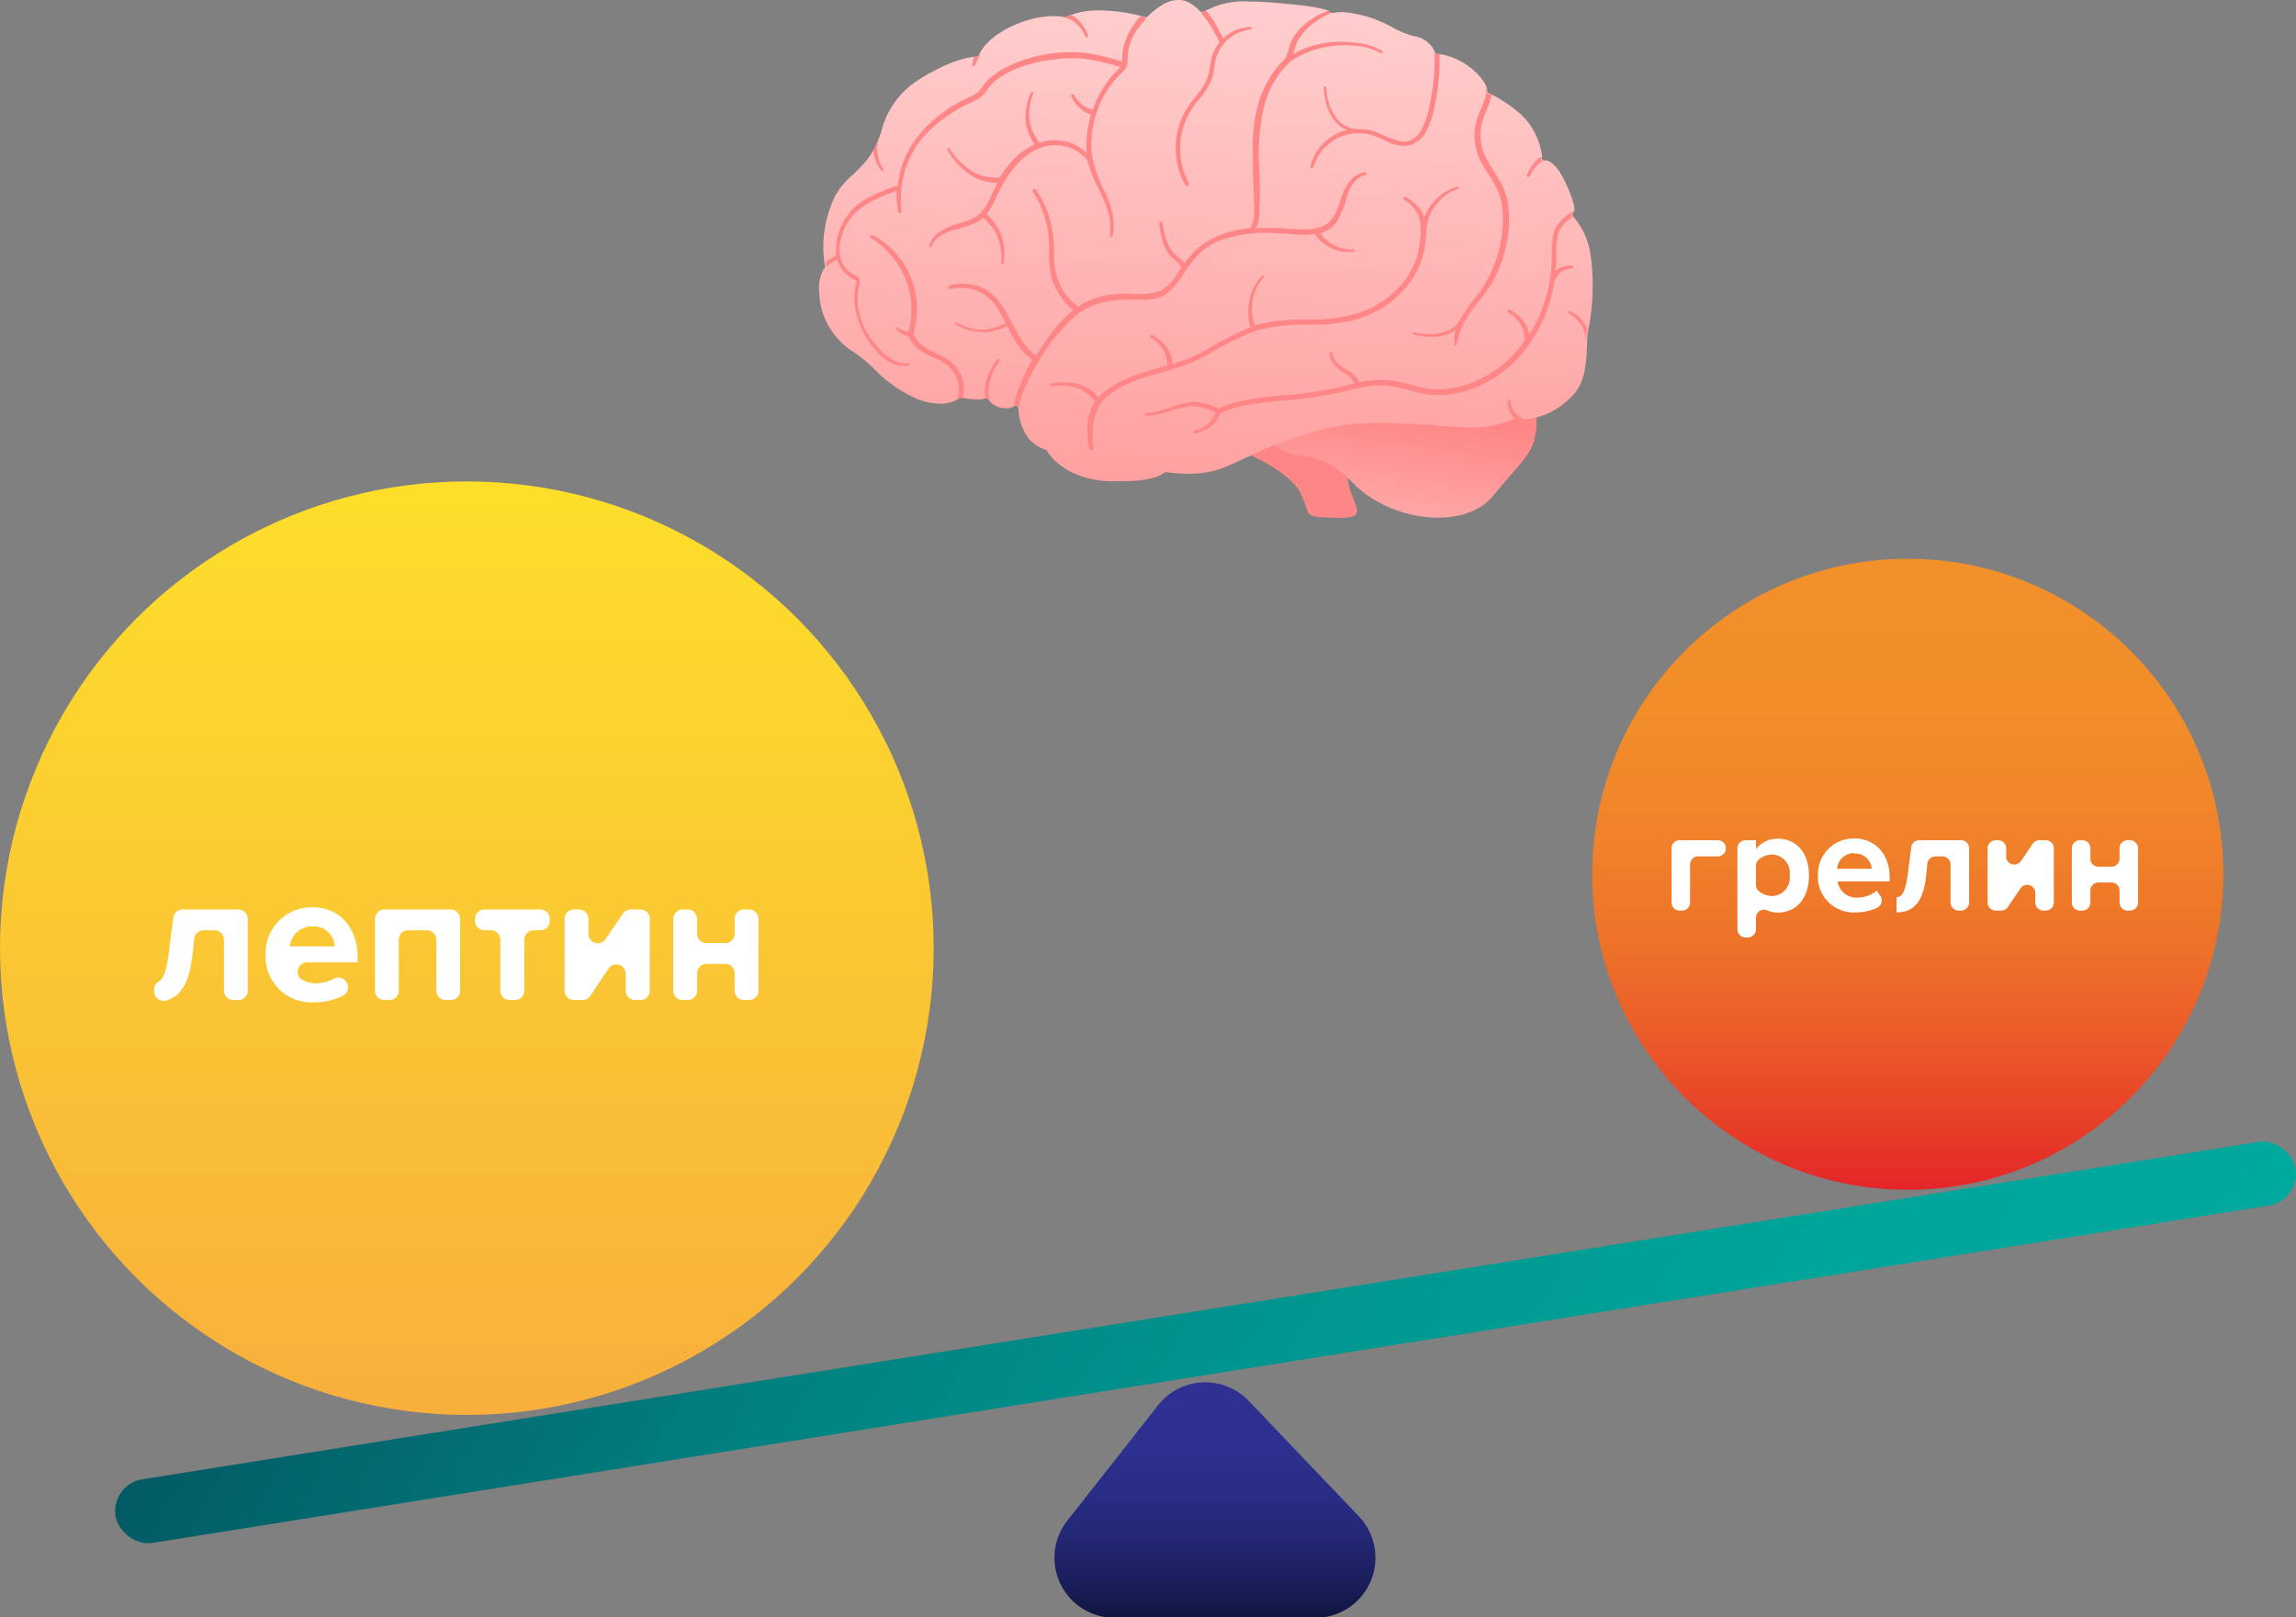
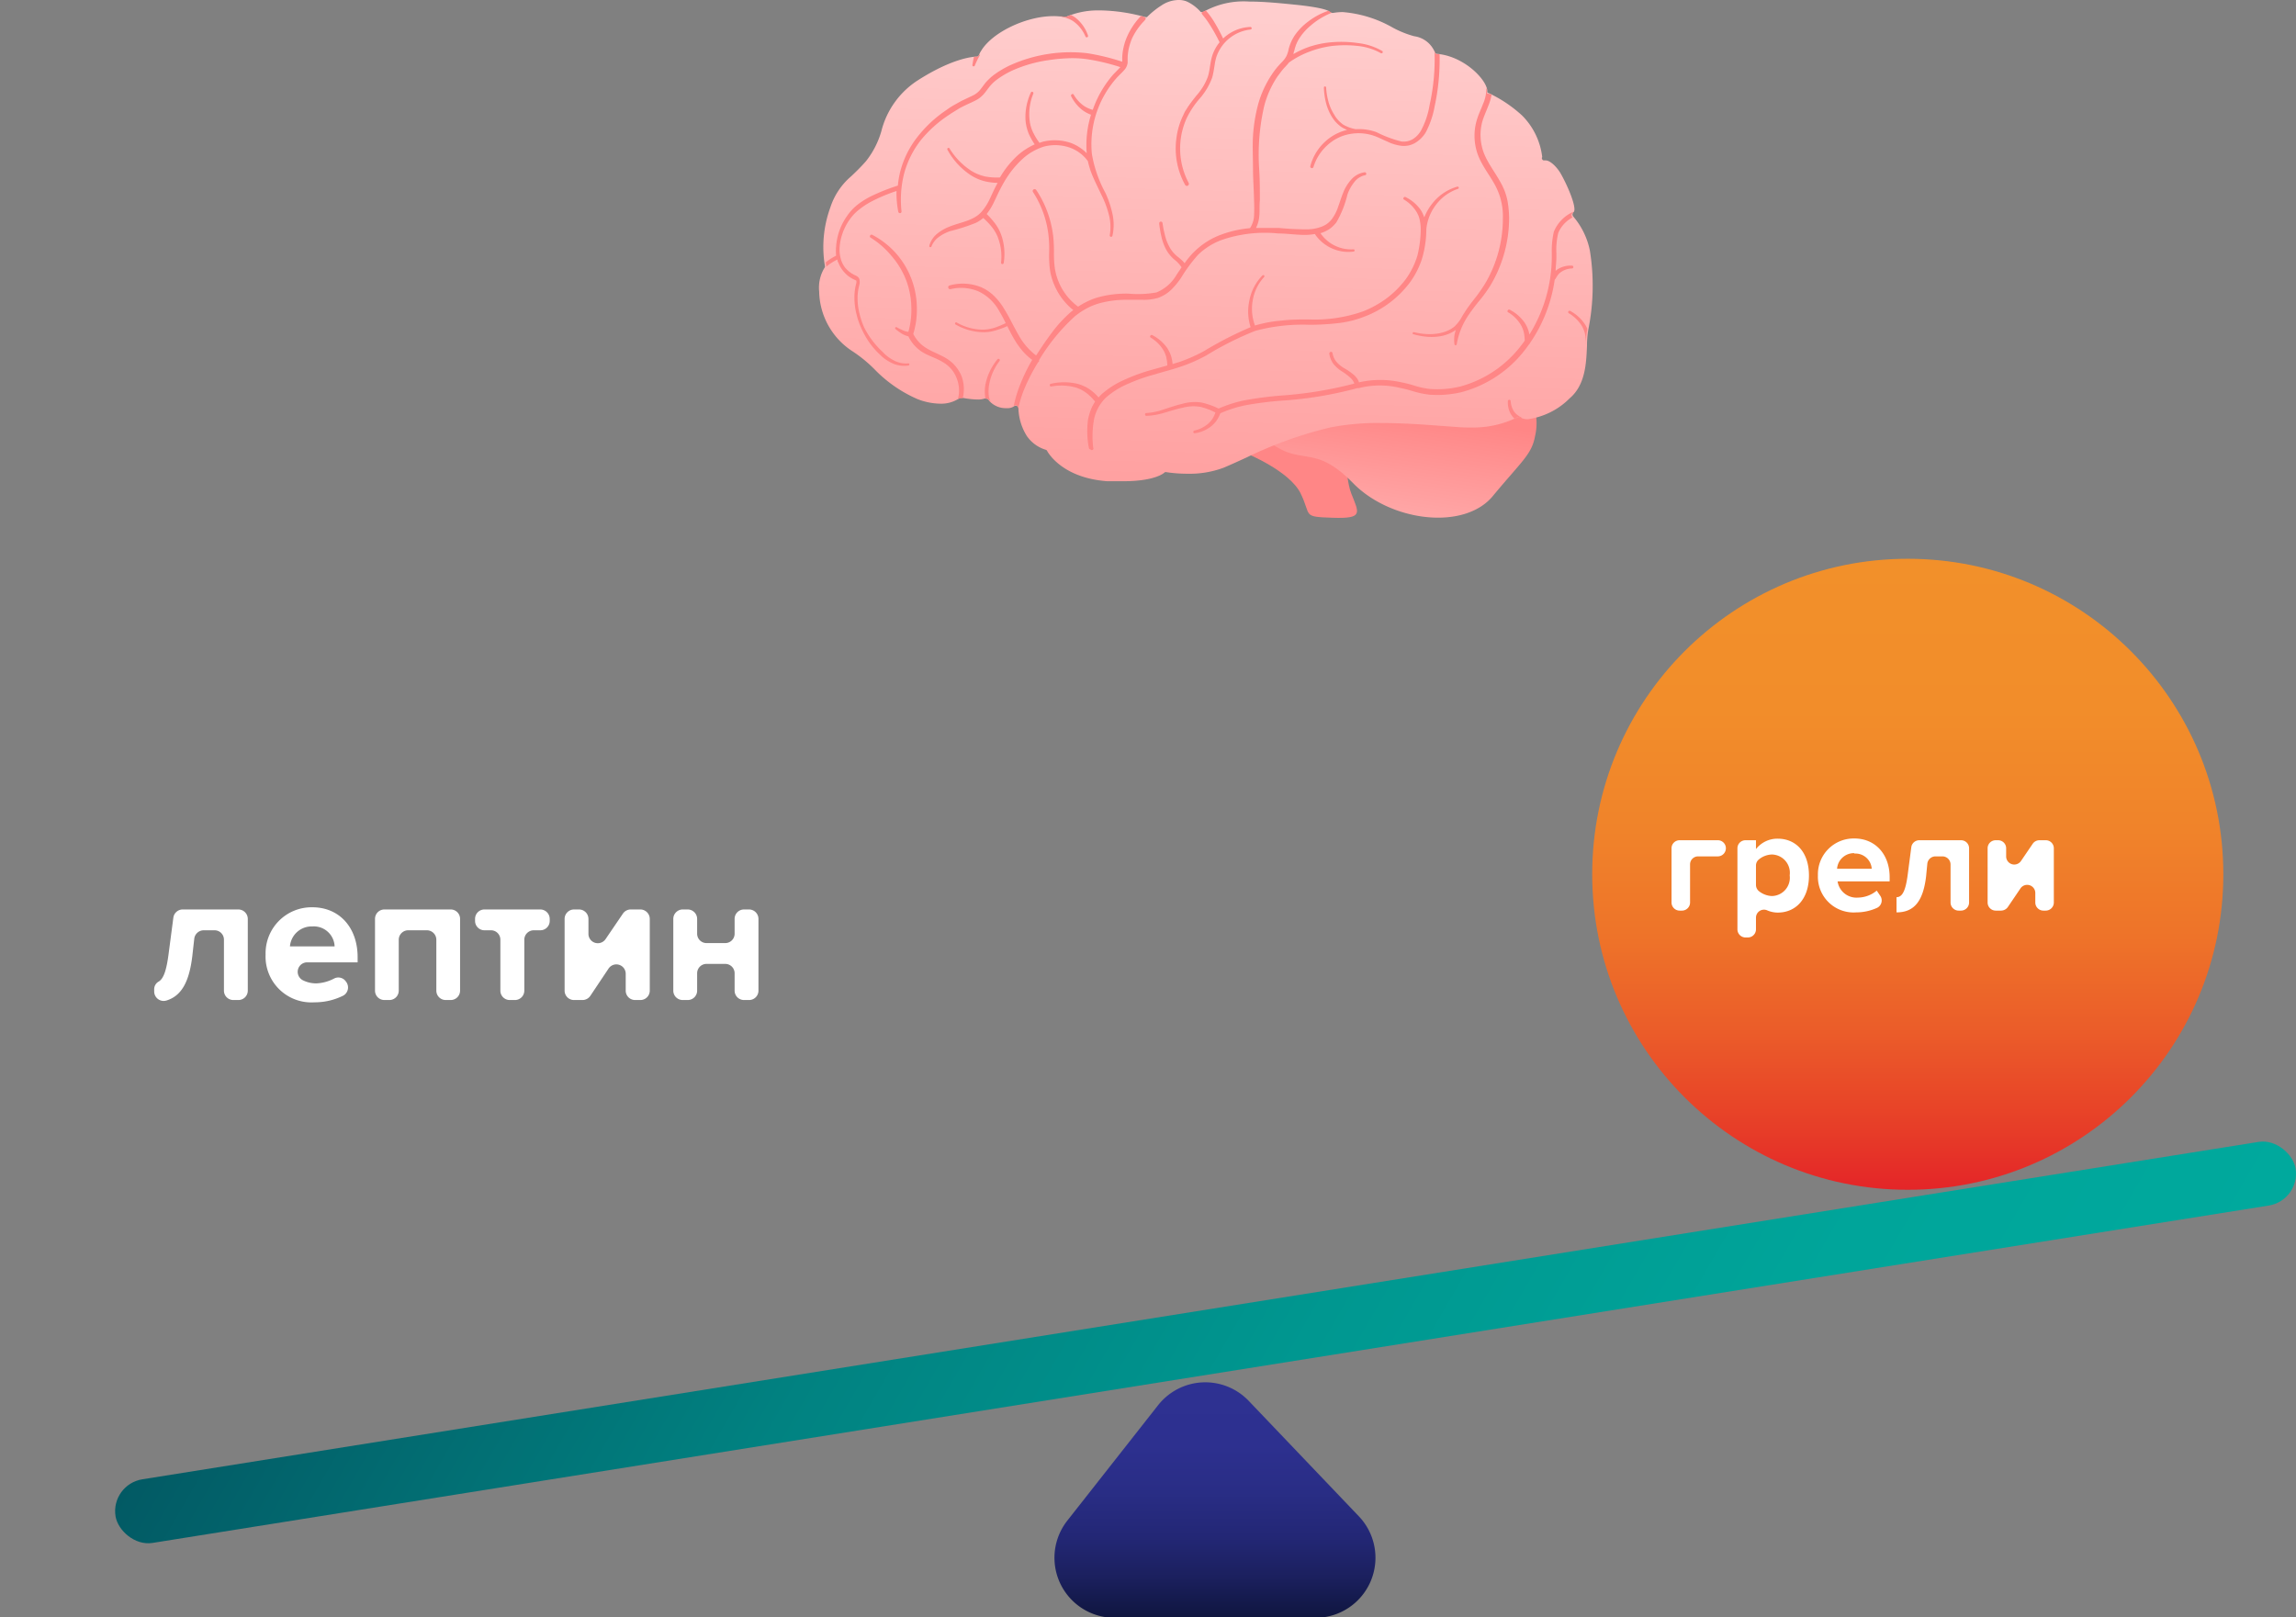
<svg xmlns="http://www.w3.org/2000/svg" xmlns:xlink="http://www.w3.org/1999/xlink" viewBox="0 0 220.53 155.38">
  <rect x="0" y="0" width="220.53" height="155.38" fill="#808080" stroke="none" />
  <defs>
    <style> .cls-1 { fill: url(#New_Gradient_Swatch); } .cls-2 { fill: url(#New_Gradient_Swatch_1); } .cls-3 { fill: url(#linear-gradient); } .cls-4 { fill: url(#linear-gradient-2); } .cls-5 { fill: #fff; } .cls-6 { fill: url(#linear-gradient-3); } .cls-7 { fill: url(#linear-gradient-4); } .cls-8 { fill: url(#linear-gradient-5); } .cls-9 { fill: url(#linear-gradient-6); } .cls-10 { fill: url(#linear-gradient-7); } .cls-11 { fill: url(#linear-gradient-8); } .cls-12 { fill: url(#linear-gradient-9); } .cls-13 { fill: url(#linear-gradient-10); } .cls-14 { fill: url(#linear-gradient-11); } .cls-15 { fill: url(#linear-gradient-12); } .cls-16 { fill: url(#linear-gradient-13); } .cls-17 { fill: url(#linear-gradient-14); } .cls-18 { fill: url(#linear-gradient-15); } .cls-19 { fill: url(#linear-gradient-16); } .cls-20 { fill: url(#linear-gradient-17); } .cls-21 { fill: url(#linear-gradient-18); } .cls-22 { fill: url(#linear-gradient-19); } .cls-23 { fill: url(#linear-gradient-20); } </style>
    <linearGradient id="New_Gradient_Swatch" data-name="New Gradient Swatch" x1="40.13" y1="95.26" x2="191.88" y2="162.64" gradientTransform="translate(37.44 -25.78) rotate(15.12)" gradientUnits="userSpaceOnUse">
      <stop offset="0" stop-color="#025a64" />
      <stop offset="0.07" stop-color="#02636b" />
      <stop offset="0.31" stop-color="#018281" />
      <stop offset="0.55" stop-color="#009790" />
      <stop offset="0.79" stop-color="#00a59a" />
      <stop offset="1" stop-color="#00a99d" />
    </linearGradient>
    <linearGradient id="New_Gradient_Swatch_1" data-name="New Gradient Swatch 1" x1="44.84" y1="135.94" x2="44.84" y2="46.25" gradientUnits="userSpaceOnUse">
      <stop offset="0" stop-color="#f8af3c" />
      <stop offset="1" stop-color="#fddf2a" />
    </linearGradient>
    <linearGradient id="linear-gradient" x1="183.24" y1="114.3" x2="183.24" y2="53.68" gradientUnits="userSpaceOnUse">
      <stop offset="0" stop-color="#e42528" />
      <stop offset="0.1" stop-color="#e73e28" />
      <stop offset="0.25" stop-color="#eb5c29" />
      <stop offset="0.4" stop-color="#ee7329" />
      <stop offset="0.57" stop-color="#f0832a" />
      <stop offset="0.76" stop-color="#f28d2a" />
      <stop offset="1" stop-color="#f2902a" />
    </linearGradient>
    <linearGradient id="linear-gradient-2" x1="116.7" y1="155.38" x2="116.7" y2="132.75" gradientUnits="userSpaceOnUse">
      <stop offset="0" stop-color="#0f153e" />
      <stop offset="0.01" stop-color="#101641" />
      <stop offset="0.17" stop-color="#1b205e" />
      <stop offset="0.34" stop-color="#232775" />
      <stop offset="0.53" stop-color="#292d85" />
      <stop offset="0.73" stop-color="#2d308f" />
      <stop offset="1" stop-color="#2e3192" />
    </linearGradient>
    <linearGradient id="linear-gradient-3" x1="0.84" y1="130.45" x2="8.73" y2="112" gradientTransform="translate(115.14 -63.04)" gradientUnits="userSpaceOnUse">
      <stop offset="0" stop-color="#ffcdcd" />
      <stop offset="1" stop-color="#ff8686" />
    </linearGradient>
    <linearGradient id="linear-gradient-4" x1="17.09" y1="123.57" x2="20.08" y2="102.72" xlink:href="#linear-gradient-3" />
    <linearGradient id="linear-gradient-5" x1="1.35" y1="64.7" x2="-0.58" y2="136.26" xlink:href="#linear-gradient-3" />
    <linearGradient id="linear-gradient-6" x1="36.55" y1="-4.93" x2="-11.94" y2="105.62" gradientTransform="translate(115.14 -63.04)" gradientUnits="userSpaceOnUse">
      <stop offset="0" stop-color="#ffcdcd" />
      <stop offset="0.04" stop-color="#ffb3b3" />
      <stop offset="0.08" stop-color="#ff9f9f" />
      <stop offset="0.13" stop-color="#ff9191" />
      <stop offset="0.19" stop-color="#ff8989" />
      <stop offset="0.28" stop-color="#ff8686" />
    </linearGradient>
    <linearGradient id="linear-gradient-7" x1="45.48" y1="-1.01" x2="-3" y2="109.54" xlink:href="#linear-gradient-6" />
    <linearGradient id="linear-gradient-8" x1="60.84" y1="5.74" x2="12.36" y2="116.29" xlink:href="#linear-gradient-6" />
    <linearGradient id="linear-gradient-9" x1="48.97" y1="0.52" x2="0.48" y2="111.07" xlink:href="#linear-gradient-6" />
    <linearGradient id="linear-gradient-10" x1="21.16" y1="-11.7" x2="-27.33" y2="98.85" xlink:href="#linear-gradient-6" />
    <linearGradient id="linear-gradient-11" x1="34.09" y1="-6.01" x2="-14.4" y2="104.54" xlink:href="#linear-gradient-6" />
    <linearGradient id="linear-gradient-12" x1="21.73" y1="-11.43" x2="-26.75" y2="99.12" xlink:href="#linear-gradient-6" />
    <linearGradient id="linear-gradient-13" x1="63.92" y1="7.07" x2="15.43" y2="117.62" xlink:href="#linear-gradient-6" />
    <linearGradient id="linear-gradient-14" x1="55.86" y1="3.54" x2="7.38" y2="114.09" xlink:href="#linear-gradient-6" />
    <linearGradient id="linear-gradient-15" x1="70.84" y1="10.11" x2="22.36" y2="120.66" xlink:href="#linear-gradient-6" />
    <linearGradient id="linear-gradient-16" x1="72.98" y1="11.05" x2="24.49" y2="121.59" xlink:href="#linear-gradient-6" />
    <linearGradient id="linear-gradient-17" x1="10.74" y1="-16.25" x2="-37.74" y2="94.3" xlink:href="#linear-gradient-6" />
    <linearGradient id="linear-gradient-18" x1="27.72" y1="-8.8" x2="-20.76" y2="101.75" xlink:href="#linear-gradient-6" />
    <linearGradient id="linear-gradient-19" x1="15" y1="-14.38" x2="-33.48" y2="96.17" xlink:href="#linear-gradient-6" />
    <linearGradient id="linear-gradient-20" x1="19.38" y1="-12.46" x2="-29.11" y2="98.09" xlink:href="#linear-gradient-6" />
  </defs>
  <g id="Layer_2" data-name="Layer 2">
    <g id="Layer_1-2" data-name="Layer 1">
      <rect class="cls-1" x="9.77" y="125.87" width="212.04" height="6.19" rx="3.1" transform="translate(-18.86 19.84) rotate(-9.06)" />
-       <circle class="cls-2" cx="44.84" cy="91.09" r="44.84" />
      <circle class="cls-3" cx="183.24" cy="83.99" r="30.31" />
      <path class="cls-4" d="M111.23,135l-8.72,11.09a5.77,5.77,0,0,0,4.54,9.33h19.29a5.77,5.77,0,0,0,4.18-9.75l-10.58-11.09A5.77,5.77,0,0,0,111.23,135Z" />
      <g>
        <path class="cls-5" d="M14.81,95.07a.85.85,0,0,1,.39-.75c.48-.25.78-1,1-2.73l.45-3.43a.91.91,0,0,1,.9-.79H22.9a.91.91,0,0,1,.9.91v6.89a.9.9,0,0,1-.9.9h-.48a.9.9,0,0,1-.91-.9V90.28a.9.9,0,0,0-.9-.91H19.56a.92.92,0,0,0-.9.8l-.19,1.69c-.29,2.4-1,3.79-2.46,4.25a.91.91,0,0,1-1.2-.86Z" />
        <path class="cls-5" d="M25.51,91.71A4.42,4.42,0,0,1,30,87.16c2.59,0,4.35,1.94,4.35,4.79v.5H29.49a.91.91,0,0,0-.42,1.71,2.84,2.84,0,0,0,1.33.31A4,4,0,0,0,32.1,94a.88.88,0,0,1,1.13.3h0A.9.9,0,0,1,33,95.63a6.08,6.08,0,0,1-2.8.66A4.4,4.4,0,0,1,25.51,91.71ZM30,89a2.09,2.09,0,0,0-2.15,1.92h4.29A2,2,0,0,0,30,89Z" />
        <path class="cls-5" d="M41.91,95.17V90.28a.91.91,0,0,0-.91-.91H39.21a.91.91,0,0,0-.91.91v4.89a.9.9,0,0,1-.9.9h-.48a.9.9,0,0,1-.9-.9V88.28a.9.9,0,0,1,.9-.91h6.37a.9.9,0,0,1,.9.91v6.89a.9.9,0,0,1-.9.9h-.48A.9.9,0,0,1,41.91,95.17Z" />
        <path class="cls-5" d="M48.06,95.17V90.28a.9.9,0,0,0-.9-.91h-.63a.9.9,0,0,1-.9-.9v-.19a.9.9,0,0,1,.9-.91h5.36a.91.91,0,0,1,.91.91v.19a.9.9,0,0,1-.91.9h-.62a.91.91,0,0,0-.91.91v4.89a.9.9,0,0,1-.9.9H49A.9.9,0,0,1,48.06,95.17Z" />
        <path class="cls-5" d="M54.23,95.17V88.28a.91.91,0,0,1,.91-.91h.48a.91.91,0,0,1,.9.91V89.7a.9.9,0,0,0,1.65.51l1.66-2.44a.91.91,0,0,1,.75-.4h.92a.91.91,0,0,1,.91.91v6.89a.9.9,0,0,1-.91.9H61a.9.9,0,0,1-.9-.9V93.56a.9.9,0,0,0-1.65-.51L56.7,95.67a.91.91,0,0,1-.75.4h-.81A.9.9,0,0,1,54.23,95.17Z" />
        <path class="cls-5" d="M64.67,95.17V88.28a.91.91,0,0,1,.91-.91h.48a.91.91,0,0,1,.9.91v1.41a.9.9,0,0,0,.9.91h1.8a.9.9,0,0,0,.9-.91V88.28a.9.9,0,0,1,.9-.91h.48a.91.91,0,0,1,.91.91v6.89a.9.9,0,0,1-.91.9h-.48a.9.9,0,0,1-.9-.9V93.5a.9.9,0,0,0-.9-.9h-1.8a.9.9,0,0,0-.9.9v1.67a.9.9,0,0,1-.9.9h-.48A.9.9,0,0,1,64.67,95.17Z" />
      </g>
      <g>
        <path class="cls-5" d="M165,82.27h-1.9a.77.77,0,0,0-.77.78V86.7a.78.78,0,0,1-.78.78h-.22a.78.78,0,0,1-.78-.78V81.49a.77.77,0,0,1,.78-.77H165a.77.77,0,0,1,.77.77h0A.78.78,0,0,1,165,82.27Z" />
        <path class="cls-5" d="M168.66,88.16v1.12a.78.78,0,0,1-.78.78h-.22a.78.78,0,0,1-.78-.78V81.49a.77.77,0,0,1,.78-.77h1v.85a2.61,2.61,0,0,1,2.09-1c1.74,0,3,1.29,3,3.54s-1.26,3.56-3,3.56a2.56,2.56,0,0,1-1-.21A.77.77,0,0,0,168.66,88.16Zm3.24-4.07a1.76,1.76,0,0,0-1.71-2,2.07,2.07,0,0,0-1.27.49.75.75,0,0,0-.26.58V85a.79.79,0,0,0,.26.59,2.13,2.13,0,0,0,1.27.49A1.76,1.76,0,0,0,171.9,84.09Z" />
        <path class="cls-5" d="M174.61,84.09a3.44,3.44,0,0,1,3.5-3.54c2,0,3.39,1.51,3.39,3.72v.4h-5a1.83,1.83,0,0,0,1.95,1.56,2.89,2.89,0,0,0,1.81-.67l.34.5a.79.79,0,0,1-.32,1.16,4.85,4.85,0,0,1-2,.43A3.43,3.43,0,0,1,174.61,84.09Zm3.5-2.13a1.62,1.62,0,0,0-1.66,1.5h3.33A1.57,1.57,0,0,0,178.11,82Z" />
        <path class="cls-5" d="M182.16,86.19c.54,0,.87-.56,1.08-2.2l.34-2.6a.77.77,0,0,1,.77-.67h4a.77.77,0,0,1,.78.77V86.7a.78.78,0,0,1-.78.78h-.22a.78.78,0,0,1-.78-.78V83.05a.78.78,0,0,0-.78-.78h-.67a.79.79,0,0,0-.78.69L185,84.2c-.28,2.34-1.12,3.45-2.84,3.45Z" />
        <path class="cls-5" d="M190.91,86.7V81.49a.77.77,0,0,1,.78-.77h.22a.77.77,0,0,1,.78.77v.8a.78.78,0,0,0,1.42.43l1.13-1.66a.78.78,0,0,1,.65-.34h.6a.77.77,0,0,1,.78.77V86.7a.78.78,0,0,1-.78.78h-.22a.78.78,0,0,1-.78-.78v-.93a.78.78,0,0,0-1.42-.43l-1.22,1.8a.8.8,0,0,1-.65.34h-.51A.78.78,0,0,1,190.91,86.7Z" />
-         <path class="cls-5" d="M199,86.7V81.49a.77.77,0,0,1,.78-.77H200a.77.77,0,0,1,.78.77v1a.76.76,0,0,0,.77.77h1.25a.77.77,0,0,0,.78-.77v-1a.77.77,0,0,1,.78-.77h.22a.77.77,0,0,1,.78.77V86.7a.78.78,0,0,1-.78.78h-.22a.78.78,0,0,1-.78-.78V85.56a.78.78,0,0,0-.78-.78h-1.25a.77.77,0,0,0-.77.78V86.7a.78.78,0,0,1-.78.78h-.22A.78.78,0,0,1,199,86.7Z" />
      </g>
      <g>
        <path class="cls-6" d="M119.66,43.53s4.21,1.7,5.27,3.88.1,2.23,3.08,2.33,2.52-.45,1.78-2.33-.6-7-.6-7-4.26-.49-6.94.81S119.66,43.53,119.66,43.53Z" />
        <path class="cls-7" d="M122.25,42.7c2.92,2,4.08,0,7.71,3.71s10.67,4.57,13.42,1.25,3.73-4,4.05-5.71a5.56,5.56,0,0,0,0-2.61s-2.77-.54-12.52,0S122.25,42.7,122.25,42.7Z" />
        <path class="cls-8" d="M107.89,46.23c-.48,0-1,0-1.53,0-4.46-.32-5.77-2.89-5.79-2.92a.2.2,0,0,0-.12-.1,3.41,3.41,0,0,1-1.82-1.32,5.25,5.25,0,0,1-.81-2.67.25.25,0,0,0-.26-.24.27.27,0,0,0-.17.06,1.14,1.14,0,0,1-.7.17A2.11,2.11,0,0,1,95,38.49a.34.34,0,0,0-.31-.2.28.28,0,0,0-.13,0,2,2,0,0,1-.68.09,8.25,8.25,0,0,1-1.47-.17h-.08a.4.4,0,0,0-.23.08,3.13,3.13,0,0,1-1.81.49,6.21,6.21,0,0,1-2.19-.45A12.89,12.89,0,0,1,84,35.48a13.09,13.09,0,0,0-2.22-1.8A7,7,0,0,1,78.68,28a3.65,3.65,0,0,1,.55-2.33.31.31,0,0,0,0-.13,11.08,11.08,0,0,1,.52-5.6,6.59,6.59,0,0,1,2-3c.37-.35.84-.79,1.43-1.46a8.31,8.31,0,0,0,1.48-2.9,8.17,8.17,0,0,1,3.46-4.84c3.44-2.21,5.44-2.3,5.7-2.3h0A.2.2,0,0,0,94,5.34a3.05,3.05,0,0,1,.27-.51c1.09-1.75,4.31-3.28,6.9-3.28a5.22,5.22,0,0,1,1.08.1h0a.11.11,0,0,0,.08,0A7.65,7.65,0,0,1,105.54,1h.24a16.87,16.87,0,0,1,4.21.64h.08a.12.12,0,0,0,.1,0A8.09,8.09,0,0,1,111.56.52,3,3,0,0,1,113.21,0a2,2,0,0,1,.8.15,4.09,4.09,0,0,1,1.32,1,.24.24,0,0,0,.14,0,.19.19,0,0,0,.1,0,7.87,7.87,0,0,1,4.41-1c1.53,0,3.21.18,4.7.33,2.56.28,3,.58,3,.64a.4.4,0,0,0,.29.12h.08a5.52,5.52,0,0,1,.92-.08,11.56,11.56,0,0,1,4.8,1.49,9.59,9.59,0,0,0,2.06.83,2.51,2.51,0,0,1,2,1.57.18.18,0,0,0,.16.12c2.63.21,4.78,2.47,4.86,3.52v.12a.21.21,0,0,0,.05.12l.06,0a12.78,12.78,0,0,1,3.23,2.16,6.76,6.76,0,0,1,1.94,4,.17.17,0,0,0,0,.21.17.17,0,0,0,.16.11h.07l.1,0c.4,0,1,.54,1.41,1.2.76,1.32,1.63,3.45,1.27,3.77a.32.32,0,0,0-.1.21.33.33,0,0,0,.09.23,7.22,7.22,0,0,1,1.58,3.27,21.3,21.3,0,0,1-.15,7.56,9.62,9.62,0,0,0-.13,1.57c-.07,1.68-.15,3.76-1.67,5.05a7,7,0,0,1-4,2h0a1.39,1.39,0,0,1-.79-.2.17.17,0,0,0-.1,0,.16.16,0,0,0-.09,0,9.54,9.54,0,0,1-4.44,1H141c-.72,0-1.6-.09-2.62-.16-1.73-.13-3.7-.27-5.7-.27a23.62,23.62,0,0,0-4.93.43,38.92,38.92,0,0,0-8,2.87c-.81.37-1.57.72-2.24,1a9.35,9.35,0,0,1-3.46.57,13.35,13.35,0,0,1-2.08-.16h0a.2.2,0,0,0-.14.06S111,46.23,107.89,46.23Z" />
        <g>
          <path class="cls-9" d="M99.71,34.8a.2.2,0,0,0,.09-.09.36.36,0,0,0,0-.11,18.62,18.62,0,0,1,3.45-4.22,7.55,7.55,0,0,1,1.12-.75,6.16,6.16,0,0,1,1.25-.5,9.82,9.82,0,0,1,2.71-.33c.46,0,.92,0,1.4,0a4.83,4.83,0,0,0,1.49-.18,3.51,3.51,0,0,0,1.29-.8,7.54,7.54,0,0,0,.93-1.13,15,15,0,0,1,1.64-2.22,6.51,6.51,0,0,1,2.27-1.42,12.72,12.72,0,0,1,5.43-.62c.93,0,1.86.17,2.84.13a5.1,5.1,0,0,0,.67-.08A3.88,3.88,0,0,0,130,24.17a.11.11,0,1,0,0-.22,3.55,3.55,0,0,1-3.17-1.55,1.63,1.63,0,0,0,.31-.11,2.68,2.68,0,0,0,.68-.38,3.51,3.51,0,0,0,.54-.55,9.91,9.91,0,0,0,1.06-2.67,4,4,0,0,1,.64-1.17,1.76,1.76,0,0,1,1.06-.69.13.13,0,0,0,.11-.15.14.14,0,0,0-.15-.13,2.1,2.1,0,0,0-1.31.72,4,4,0,0,0-.76,1.25c-.19.46-.32.91-.48,1.34a4.23,4.23,0,0,1-.6,1.18,2.2,2.2,0,0,1-1,.74,3.94,3.94,0,0,1-1.29.25,26.48,26.48,0,0,1-2.78-.13c-.73,0-1.47,0-2.22,0a3.13,3.13,0,0,0,.31-1.1c.06-.53,0-1,.06-1.56,0-1,0-2-.07-3.07a20.68,20.68,0,0,1,.49-6,9.34,9.34,0,0,1,1.19-2.7c.14-.21.29-.4.44-.6s.31-.37.49-.56a2.31,2.31,0,0,0,.24-.29A8.41,8.41,0,0,1,125.68,5,9.32,9.32,0,0,1,128,4.41a11.06,11.06,0,0,1,2.37,0,5.74,5.74,0,0,1,2.23.68.15.15,0,0,0,.18,0,.14.14,0,0,0,0-.18,5.94,5.94,0,0,0-2.33-.77,11.08,11.08,0,0,0-2.44-.09,9.08,9.08,0,0,0-2.41.5,8.86,8.86,0,0,0-1.36.64c0-.13.06-.25.09-.37a3.54,3.54,0,0,1,.58-1.3,5.32,5.32,0,0,1,1-1.08,7,7,0,0,1,2-1.21.78.78,0,0,1-.15-.1s-.06,0-.16-.1a6.76,6.76,0,0,0-2,1.08,5.66,5.66,0,0,0-1.12,1.12,4.16,4.16,0,0,0-.7,1.47,2.93,2.93,0,0,1-.21.67,2.19,2.19,0,0,1-.4.55l-.27.28-.26.3c-.16.2-.32.41-.47.64A9.92,9.92,0,0,0,120.85,10a15.46,15.46,0,0,0-.5,3.08c-.06,1,0,2.07,0,3.09s.08,2,.1,3.06a14.93,14.93,0,0,1,0,1.5,2.37,2.37,0,0,1-.39,1.19h0a10.58,10.58,0,0,0-2.82.64,7.22,7.22,0,0,0-2.46,1.55,7.56,7.56,0,0,0-1,1.18,2.36,2.36,0,0,0-.2-.23,6.1,6.1,0,0,0-.49-.42,3,3,0,0,1-.75-.89,4.58,4.58,0,0,1-.44-1.12,11.58,11.58,0,0,1-.24-1.2.16.16,0,0,0-.18-.14.17.17,0,0,0-.14.18,10.52,10.52,0,0,0,.21,1.25,5,5,0,0,0,.44,1.22,3.39,3.39,0,0,0,.81,1,3.13,3.13,0,0,1,.69.74l-.47.7a4,4,0,0,1-1.93,1.71,10,10,0,0,1-2.71.12,10.43,10.43,0,0,0-2.87.34,6.6,6.6,0,0,0-1.35.55c-.21.11-.41.23-.61.36a5.62,5.62,0,0,1-1.81-2.25,5.81,5.81,0,0,1-.42-1.42,10.8,10.8,0,0,1-.09-1.52,14,14,0,0,0-.07-1.58,10.25,10.25,0,0,0-.31-1.56,9.9,9.9,0,0,0-1.32-2.88.19.19,0,0,0-.26-.05.18.18,0,0,0-.05.25h0a9.63,9.63,0,0,1,1.23,2.78,9.43,9.43,0,0,1,.27,1.5,11.07,11.07,0,0,1,.05,1.53,10.7,10.7,0,0,0,.07,1.59,5.67,5.67,0,0,0,.44,1.56,6.13,6.13,0,0,0,1.81,2.38l-.15.11A12.55,12.55,0,0,0,101,32c-.53.7-1,1.41-1.48,2.15a6.17,6.17,0,0,1-1.66-1.92c-.49-.83-.89-1.73-1.43-2.59a6.29,6.29,0,0,0-.94-1.2,4.12,4.12,0,0,0-1.28-.86,4.71,4.71,0,0,0-3-.16h0a.19.19,0,0,0-.13.23.2.2,0,0,0,.22.13A4.3,4.3,0,0,1,94,28a4.44,4.44,0,0,1,2,1.93c.22.35.41.73.6,1.11a9.09,9.09,0,0,1-1,.42,3.92,3.92,0,0,1-1.23.21A5.19,5.19,0,0,1,91.92,31h0a.12.12,0,0,0-.16,0,.12.12,0,0,0,0,.16,5.44,5.44,0,0,0,2.56.75,3.9,3.9,0,0,0,1.35-.18,7.87,7.87,0,0,0,1.08-.4c.18.37.37.74.58,1.11a8.59,8.59,0,0,0,.87,1.26,5.58,5.58,0,0,0,.94.87A17.78,17.78,0,0,0,98,36.91,12.13,12.13,0,0,0,97.37,39h0a.27.27,0,0,1,.17-.06.25.25,0,0,1,.26.24v.08a11.12,11.12,0,0,1,.69-2.14A18.05,18.05,0,0,1,99.71,34.8Z" />
          <path class="cls-10" d="M113.39,35.23a15.14,15.14,0,0,0,2.47-1.08,30.64,30.64,0,0,1,4.72-2.37,17.64,17.64,0,0,1,5.2-.58c.89,0,1.78-.05,2.68-.15a10,10,0,0,0,2.64-.65,9.77,9.77,0,0,0,4.31-3.25,8,8,0,0,0,1.22-2.45A10.3,10.3,0,0,0,137,22a4.61,4.61,0,0,1,.95-2.36,4.44,4.44,0,0,1,2.09-1.5.1.1,0,0,0,.07-.13.11.11,0,0,0-.13-.08,4.66,4.66,0,0,0-2.3,1.49,5.17,5.17,0,0,0-.88,1.46,3.38,3.38,0,0,0-.36-.74A3.86,3.86,0,0,0,135,18.93a.13.13,0,0,0-.17.05.12.12,0,0,0,0,.18h0a3.54,3.54,0,0,1,1.23,1.2,2.55,2.55,0,0,1,.31.79,4.71,4.71,0,0,1,.09.85,10.81,10.81,0,0,1-.32,2.56A7.58,7.58,0,0,1,135,26.85a9.28,9.28,0,0,1-1.83,1.82,9.85,9.85,0,0,1-2.27,1.25,14,14,0,0,1-5.14.77c-.89,0-1.78,0-2.68.11a12.35,12.35,0,0,0-2.54.47,4.6,4.6,0,0,1-.23-2.33,4.38,4.38,0,0,1,1.11-2.33.12.12,0,0,0,0-.15.12.12,0,0,0-.16,0A4.66,4.66,0,0,0,120,28.88a4.92,4.92,0,0,0,.12,2.55,35.32,35.32,0,0,0-4.46,2.29,15.5,15.5,0,0,1-2.4,1.06l-.63.19a4.11,4.11,0,0,0-.12-.67,3.21,3.21,0,0,0-.41-.88,3.93,3.93,0,0,0-1.43-1.23.13.13,0,0,0-.17.05.13.13,0,0,0,0,.18h0a3.54,3.54,0,0,1,1.23,1.2,2.55,2.55,0,0,1,.31.79,4.06,4.06,0,0,1,.08.7l-1.46.41a17.12,17.12,0,0,0-2.54.91,8.49,8.49,0,0,0-2.31,1.44c-.1.1-.2.2-.29.31a4.81,4.81,0,0,0-.85-.77,3.77,3.77,0,0,0-1.19-.54,5.63,5.63,0,0,0-2.55,0,.13.13,0,0,0-.1.15.13.13,0,0,0,.15.11h0a5.21,5.21,0,0,1,2.39.11,3.35,3.35,0,0,1,1,.53,4.78,4.78,0,0,1,.81.81c-.09.14-.17.29-.25.43a5.3,5.3,0,0,0-.43,1.33,8.49,8.49,0,0,0,.09,2.71.15.15,0,0,0,.15.12A.15.15,0,0,0,105,43h0a9.4,9.4,0,0,1,.06-2.6,4.06,4.06,0,0,1,1.15-2.19,7.91,7.91,0,0,1,2.19-1.36,16.44,16.44,0,0,1,2.47-.87C111.67,35.73,112.54,35.52,113.39,35.23Z" />
          <path class="cls-11" d="M142.76,8.51a3.62,3.62,0,0,1-.33,1.51c-.19.51-.44,1-.6,1.57A5.31,5.31,0,0,0,142,15c.44,1.07,1.17,1.95,1.66,2.9a6.26,6.26,0,0,1,.69,3.09,12.27,12.27,0,0,1-1.68,6.21,15.14,15.14,0,0,1-.92,1.34c-.35.44-.69.88-1,1.35l-.26.41h0a.41.41,0,0,1-.05.09l-.13.23a4,4,0,0,1-.61.75,3,3,0,0,1-1.18.58,4.67,4.67,0,0,1-1.35.15,6.36,6.36,0,0,1-1.36-.19h0a.1.1,0,0,0-.12.07.09.09,0,0,0,.07.13,6.75,6.75,0,0,0,1.4.25,5,5,0,0,0,1.44-.11,3.67,3.67,0,0,0,1.23-.55,4.07,4.07,0,0,0-.13.5,3.17,3.17,0,0,0,0,.87.11.11,0,0,0,.09.1.12.12,0,0,0,.13-.1h0a7.06,7.06,0,0,1,1.23-2.94c.31-.45.64-.88,1-1.31a13.21,13.21,0,0,0,1-1.39,12.66,12.66,0,0,0,1.8-6.46,9.87,9.87,0,0,0-.16-1.7,5.83,5.83,0,0,0-.59-1.62c-.53-1-1.24-1.88-1.64-2.86a4.89,4.89,0,0,1-.19-3.09c.14-.5.38-1,.58-1.53a5,5,0,0,0,.32-1.1L142.93,9l-.06,0a.21.21,0,0,1-.05-.12V8.69c0-.08,0-.16,0-.25a.17.17,0,0,0,0,.07Z" />
          <path class="cls-12" d="M137.31,10.11a7.92,7.92,0,0,1-.8,2.39,2.37,2.37,0,0,1-.8.86,1.71,1.71,0,0,1-1.11.23,11.23,11.23,0,0,1-2.38-.89,4.94,4.94,0,0,0-2-.29,3.77,3.77,0,0,1-1.19-.43,3,3,0,0,1-.9-1,4.58,4.58,0,0,1-.54-1.24,6.89,6.89,0,0,1-.22-1.36h0a.11.11,0,0,0-.21,0,6.72,6.72,0,0,0,.18,1.41,4.8,4.8,0,0,0,.53,1.34,3.28,3.28,0,0,0,1,1.09,3.6,3.6,0,0,0,.52.26,4.73,4.73,0,0,0-2.2,1.21,4.84,4.84,0,0,0-1.34,2.3.16.16,0,0,0,.3.08h0A4.62,4.62,0,0,1,127.44,14a4.3,4.3,0,0,1,2.19-1.12,4.6,4.6,0,0,1,2.44.2c.39.15.78.35,1.18.52a4.28,4.28,0,0,0,1.3.4,2.12,2.12,0,0,0,1.39-.28,2.89,2.89,0,0,0,1-1,8.55,8.55,0,0,0,.86-2.52,21,21,0,0,0,.47-5l-.27,0a.18.18,0,0,1-.16-.12.44.44,0,0,0-.05-.14.28.28,0,0,0,0,.09A20.42,20.42,0,0,1,137.31,10.11Z" />
          <path class="cls-13" d="M110,1.69a1.1,1.1,0,0,0-.42-.15l-.1.11a6.84,6.84,0,0,0-1.18,1.77,5.58,5.58,0,0,0-.51,2.09c0,.15,0,.3,0,.42a21,21,0,0,0-3.37-.82A14.11,14.11,0,0,0,97,6.28a9.08,9.08,0,0,0-1.65,1,5.77,5.77,0,0,0-.71.69c-.2.26-.37.51-.56.73a2.07,2.07,0,0,1-.67.49l-.84.4c-.29.13-.56.3-.84.45s-.54.32-.8.51a12,12,0,0,0-2.79,2.58,9.07,9.07,0,0,0-1.69,3.42,9.23,9.23,0,0,0-.21,1.28,18.77,18.77,0,0,0-2.65,1.06,7.52,7.52,0,0,0-1.28.82,5,5,0,0,0-1,1.11,5.73,5.73,0,0,0-1,2.85,4.42,4.42,0,0,0,0,.89,5.75,5.75,0,0,0-1,.64,2.45,2.45,0,0,0,.06.35v.07a4.66,4.66,0,0,1,1.07-.69c0,.1,0,.19.08.29a3,3,0,0,0,.38.7,3.37,3.37,0,0,0,.55.58,3.18,3.18,0,0,0,.69.4l.11.06h0a.81.81,0,0,1,0,.23,5.16,5.16,0,0,0-.18,1.51,6.3,6.3,0,0,0,.2,1.5,7,7,0,0,0,.5,1.42,8.73,8.73,0,0,0,.74,1.3,7.59,7.59,0,0,0,1,1.14,4,4,0,0,0,1.25.86,2.69,2.69,0,0,0,1.51.19.11.11,0,0,0,.08-.11.1.1,0,0,0-.12-.09,2.42,2.42,0,0,1-1.34-.27,3.83,3.83,0,0,1-1.12-.84A8.28,8.28,0,0,1,83,31.45a7.38,7.38,0,0,1-.45-1.35,6,6,0,0,1-.18-1.39,4.89,4.89,0,0,1,.18-1.38,1.25,1.25,0,0,0,0-.49.47.47,0,0,0-.21-.28.83.83,0,0,0-.2-.11,3,3,0,0,1-.57-.35,2.92,2.92,0,0,1-.46-.47,3,3,0,0,1-.3-.59,3.34,3.34,0,0,1-.16-1.34,5.29,5.29,0,0,1,.94-2.58,4.29,4.29,0,0,1,.95-1,7,7,0,0,1,1.18-.77,15.62,15.62,0,0,1,2.39-1,9.41,9.41,0,0,0,.17,2,.17.17,0,0,0,.17.13.16.16,0,0,0,.14-.18,10.23,10.23,0,0,1,.25-3.62,9,9,0,0,1,1.61-3.22A11.84,11.84,0,0,1,91.21,11c.25-.18.52-.33.77-.49s.54-.3.81-.43.56-.25.85-.4a2.55,2.55,0,0,0,.82-.61c.23-.25.4-.52.59-.75a4,4,0,0,1,.62-.61,8.61,8.61,0,0,1,1.55-.93,12.92,12.92,0,0,1,3.48-1,16.6,16.6,0,0,1,1.84-.18,10.09,10.09,0,0,1,1.82.08,19.66,19.66,0,0,1,3.25.77l-.28.29-.37.38a10.21,10.21,0,0,0-2,3.43,2.7,2.7,0,0,1-1-.49,3.46,3.46,0,0,1-.85-1,.14.14,0,0,0-.17,0,.14.14,0,0,0-.06.18,4,4,0,0,0,.83,1.12,3.14,3.14,0,0,0,1.08.66,9.84,9.84,0,0,0-.41,3.7,4.2,4.2,0,0,0-1.56-1,4.79,4.79,0,0,0-2.68-.1l-.3.1a6.08,6.08,0,0,1-.61-1,3.59,3.59,0,0,1-.34-1.2A5.15,5.15,0,0,1,99.25,9a.13.13,0,0,0-.07-.17.12.12,0,0,0-.17.07,5.55,5.55,0,0,0-.51,2.64,4.38,4.38,0,0,0,.32,1.33,7.05,7.05,0,0,0,.56,1,6.4,6.4,0,0,0-1.57,1,9,9,0,0,0-1.66,2l-.11.18a6.22,6.22,0,0,1-1.43-.1,4.3,4.3,0,0,1-1.35-.56,6.76,6.76,0,0,1-2.07-2.15.12.12,0,0,0-.17,0,.13.13,0,0,0,0,.18,6.83,6.83,0,0,0,2.09,2.32,4.51,4.51,0,0,0,1.46.67,5.86,5.86,0,0,0,1.25.16c-.09.16-.17.32-.25.48-.2.39-.36.78-.55,1.16a5.07,5.07,0,0,1-.63,1,2.63,2.63,0,0,1-.89.73c-.71.38-1.56.52-2.37.86a4.31,4.31,0,0,0-1.15.68,2.27,2.27,0,0,0-.72,1.13.11.11,0,0,0,.07.13.11.11,0,0,0,.14-.07,2,2,0,0,1,.73-.92,3.8,3.8,0,0,1,1.08-.55,18.74,18.74,0,0,0,2.45-.79,3.24,3.24,0,0,0,.71-.47,7.43,7.43,0,0,1,.73.75,3.92,3.92,0,0,1,.65,1.05,5.18,5.18,0,0,1,.33,2.5.13.13,0,0,0,.26,0,5.52,5.52,0,0,0-.24-2.67,4.29,4.29,0,0,0-.67-1.2,7.74,7.74,0,0,0-.73-.81l0,0a5.93,5.93,0,0,0,.7-1.14c.19-.39.36-.78.55-1.15s.39-.74.61-1.09a9.29,9.29,0,0,1,1.57-1.9,5.45,5.45,0,0,1,2.08-1.2,4.27,4.27,0,0,1,2.35.06,3.65,3.65,0,0,1,1.86,1.34,8.07,8.07,0,0,0,.43,1.37c.27.64.58,1.25.87,1.87a9.3,9.3,0,0,1,.71,1.88,4.67,4.67,0,0,1,.09,2,.14.14,0,0,0,.1.15.14.14,0,0,0,.16-.1,4.84,4.84,0,0,0,0-2.11,9.62,9.62,0,0,0-.67-2,11.88,11.88,0,0,1-1.31-3.79,9.62,9.62,0,0,1,2.47-7.36l.35-.35a5.37,5.37,0,0,0,.38-.41,1.31,1.31,0,0,0,.24-.6c0-.21,0-.38,0-.54a5.19,5.19,0,0,1,.46-1.88A6.28,6.28,0,0,1,109.91,2C110.06,1.84,110.09,1.75,110,1.69Z" />
          <path class="cls-14" d="M120.06,2.59a4,4,0,0,0-2.58,1.11,17.53,17.53,0,0,0-.92-1.7,7.34,7.34,0,0,0-.75-1c-.31.18-.56.12-.26.48a7.86,7.86,0,0,1,.59.8,16.84,16.84,0,0,1,1,1.78l0,0a4.1,4.1,0,0,0-.65,1.13c-.27.75-.26,1.52-.48,2.19a5.65,5.65,0,0,1-1.12,1.83c-.23.3-.47.59-.68.9-.12.16-.21.33-.32.49s-.18.34-.26.51a7,7,0,0,0-.64,2.2,7.18,7.18,0,0,0,.84,4.45.2.2,0,0,0,.26.08.21.21,0,0,0,.08-.27,7.06,7.06,0,0,1-.16-6.28,8.54,8.54,0,0,1,1.21-1.81,6.35,6.35,0,0,0,1.2-2c.23-.76.22-1.52.47-2.17a3.91,3.91,0,0,1,3.2-2.47.15.15,0,0,0,.14-.15A.16.16,0,0,0,120.06,2.59Z" />
          <path class="cls-15" d="M102.54,1.77a2.32,2.32,0,0,1,.72.4,3.48,3.48,0,0,1,1,1.34h0a.13.13,0,0,0,.24-.1,3.69,3.69,0,0,0-1-1.54,2.57,2.57,0,0,0-.64-.43c-.3.1-.45.18-.46.18a.11.11,0,0,1-.08,0h0a5.44,5.44,0,0,0-.6-.08l0,0A3.75,3.75,0,0,1,102.54,1.77Z" />
-           <path class="cls-16" d="M146.67,16.82a.14.14,0,0,0,.07.17.12.12,0,0,0,.17-.06h0a3.91,3.91,0,0,1,.93-1.22l.36-.24a.15.15,0,0,1-.14-.1.17.17,0,0,1,0-.21.34.34,0,0,0,0-.11,2.82,2.82,0,0,0-.51.38A4,4,0,0,0,146.67,16.82Z" />
          <path class="cls-17" d="M149.25,22.25a8,8,0,0,0-.2,2.05v.45a14.25,14.25,0,0,1-2.15,7.39l-.06-.27a3.14,3.14,0,0,0-.41-.89A3.93,3.93,0,0,0,145,29.75a.13.13,0,0,0-.17.05.14.14,0,0,0,0,.19h0a3.37,3.37,0,0,1,1.23,1.2,2.5,2.5,0,0,1,.31.78,3.84,3.84,0,0,1,.08.76c-.1.14-.19.27-.3.4a10.92,10.92,0,0,1-5.89,4,9.43,9.43,0,0,1-2.89.24,8.12,8.12,0,0,1-1.61-.35,10.17,10.17,0,0,0-1.15-.29,9.2,9.2,0,0,0-4.08,0,1.51,1.51,0,0,0-.13-.29,1.83,1.83,0,0,0-.38-.44,5.36,5.36,0,0,0-.88-.61,3.09,3.09,0,0,1-.76-.61,1.8,1.8,0,0,1-.39-.85.15.15,0,0,0-.18-.13.17.17,0,0,0-.13.18,2.14,2.14,0,0,0,.41,1,3.49,3.49,0,0,0,.83.72,4.83,4.83,0,0,1,.79.6,1.25,1.25,0,0,1,.37.55A38.11,38.11,0,0,1,123.05,38a33.79,33.79,0,0,0-3.68.49,12.8,12.8,0,0,0-2.33.76,7.1,7.1,0,0,0-1.64-.58,4.3,4.3,0,0,0-1.86.13c-.6.14-1.17.34-1.73.52a6.15,6.15,0,0,1-1.71.36h0a.12.12,0,0,0-.12.13.13.13,0,0,0,.13.14,6.73,6.73,0,0,0,1.8-.32c.58-.17,1.15-.35,1.72-.47a4,4,0,0,1,1.69-.07,6.6,6.6,0,0,1,1.42.54,3.16,3.16,0,0,1-.22.5,2.22,2.22,0,0,1-.46.56,3,3,0,0,1-1.34.67h0a.14.14,0,0,0-.1.15.12.12,0,0,0,.15.11,3.28,3.28,0,0,0,1.53-.64,3,3,0,0,0,.59-.63,4.41,4.41,0,0,0,.33-.65,11.91,11.91,0,0,1,2.27-.74,32.53,32.53,0,0,1,3.62-.47,36.85,36.85,0,0,0,7.29-1.21h0a.2.2,0,0,0,.13,0,8.18,8.18,0,0,1,4,0,10,10,0,0,1,1.11.28,9,9,0,0,0,1.7.36,10.16,10.16,0,0,0,3.05-.25,11.38,11.38,0,0,0,6.16-4.16l.31-.42a.28.28,0,0,0,.08-.11,14.31,14.31,0,0,0,2.39-6.12.3.3,0,0,0,.08-.08,3,3,0,0,1,.27-.42,1.57,1.57,0,0,1,.37-.3,1.94,1.94,0,0,1,.95-.27h0a.14.14,0,0,0,.12-.13.13.13,0,0,0-.12-.14,2.39,2.39,0,0,0-1.14.21,1.76,1.76,0,0,0-.44.29c0-.39.06-.79.07-1.18V24.3a6.74,6.74,0,0,1,.18-1.92,3,3,0,0,1,1.37-1.49l0,0a.33.33,0,0,1-.09-.23.32.32,0,0,1,.1-.21.17.17,0,0,0,.06-.1A3.58,3.58,0,0,0,149.25,22.25Z" />
          <path class="cls-18" d="M146.11,40.1a2.42,2.42,0,0,1-.41-.27,1.59,1.59,0,0,1-.32-.36,2.06,2.06,0,0,1-.28-.95h0a.14.14,0,0,0-.13-.12.14.14,0,0,0-.14.13,2.36,2.36,0,0,0,.22,1.13,1.92,1.92,0,0,0,.36.5l.07.06.27-.14a.16.16,0,0,1,.09,0,.17.17,0,0,1,.1,0,1.23,1.23,0,0,0,.26.12A.26.26,0,0,0,146.11,40.1Z" />
          <path class="cls-19" d="M150.82,29.87a.14.14,0,0,0-.18.05.13.13,0,0,0,.05.18h0a3.65,3.65,0,0,1,1.24,1.2,2.89,2.89,0,0,1,.31.78,4.91,4.91,0,0,1,.08.86v0a.21.21,0,0,0,0,.11,8.64,8.64,0,0,1,.13-1.38s0-.06,0-.1a2.34,2.34,0,0,0-.27-.49A3.9,3.9,0,0,0,150.82,29.87Z" />
-           <path class="cls-20" d="M84.63,16.37a.14.14,0,0,0,.18,0,.13.13,0,0,0,0-.18h0a3.66,3.66,0,0,1-.56-1.76,2.8,2.8,0,0,1,.1-.91,6.07,6.07,0,0,1,.3-.88h0a.2.2,0,0,0,0-.13l0,.08a13.56,13.56,0,0,1-.77,1.87v0A4,4,0,0,0,84.63,16.37Z" />
          <path class="cls-21" d="M95,37a5.14,5.14,0,0,1,1-2.31h0a.14.14,0,0,0,0-.18.14.14,0,0,0-.19,0,5.56,5.56,0,0,0-1.16,2.42,3.93,3.93,0,0,0,0,1.37v0l.1,0a.34.34,0,0,1,.31.2.41.41,0,0,0,.1.14L95,38.2A3.69,3.69,0,0,1,95,37Z" />
          <path class="cls-22" d="M93.48,6.37a.12.12,0,0,0,.15-.07,7.73,7.73,0,0,1,.49-1s0,0,0,0a.34.34,0,0,0,0-.1L94,5.34a.2.2,0,0,1-.17.11h0l-.28,0q-.09.39-.15.78A.11.11,0,0,0,93.48,6.37Z" />
          <path class="cls-23" d="M92.38,36.2a3.56,3.56,0,0,0-1.45-1.75c-.64-.4-1.36-.63-1.94-1a3.29,3.29,0,0,1-1.27-1.37s0,0,0,0v0a8.06,8.06,0,0,0,.34-2.68A8,8,0,0,0,86,24.27a8,8,0,0,0-2.22-1.71.14.14,0,0,0-.19.05.15.15,0,0,0,0,.2,8.26,8.26,0,0,1,2,1.73A8,8,0,0,1,87,26.83a7.67,7.67,0,0,1,.53,2.59,7.86,7.86,0,0,1-.28,2.46,1.42,1.42,0,0,1-.44-.11,6.65,6.65,0,0,1-.66-.32.1.1,0,0,0-.14,0,.11.11,0,0,0,0,.16,6.19,6.19,0,0,0,.62.45,2.17,2.17,0,0,0,.62.25,3.64,3.64,0,0,0,1.45,1.58c.35.2.68.32,1,.47a6.22,6.22,0,0,1,.93.47,3,3,0,0,1,1.26,1.51,3.21,3.21,0,0,1,.12,2h0v0l0,0a.4.4,0,0,1,.23-.08h.08l.15,0A3.66,3.66,0,0,0,92.38,36.2Z" />
        </g>
      </g>
    </g>
  </g>
</svg>